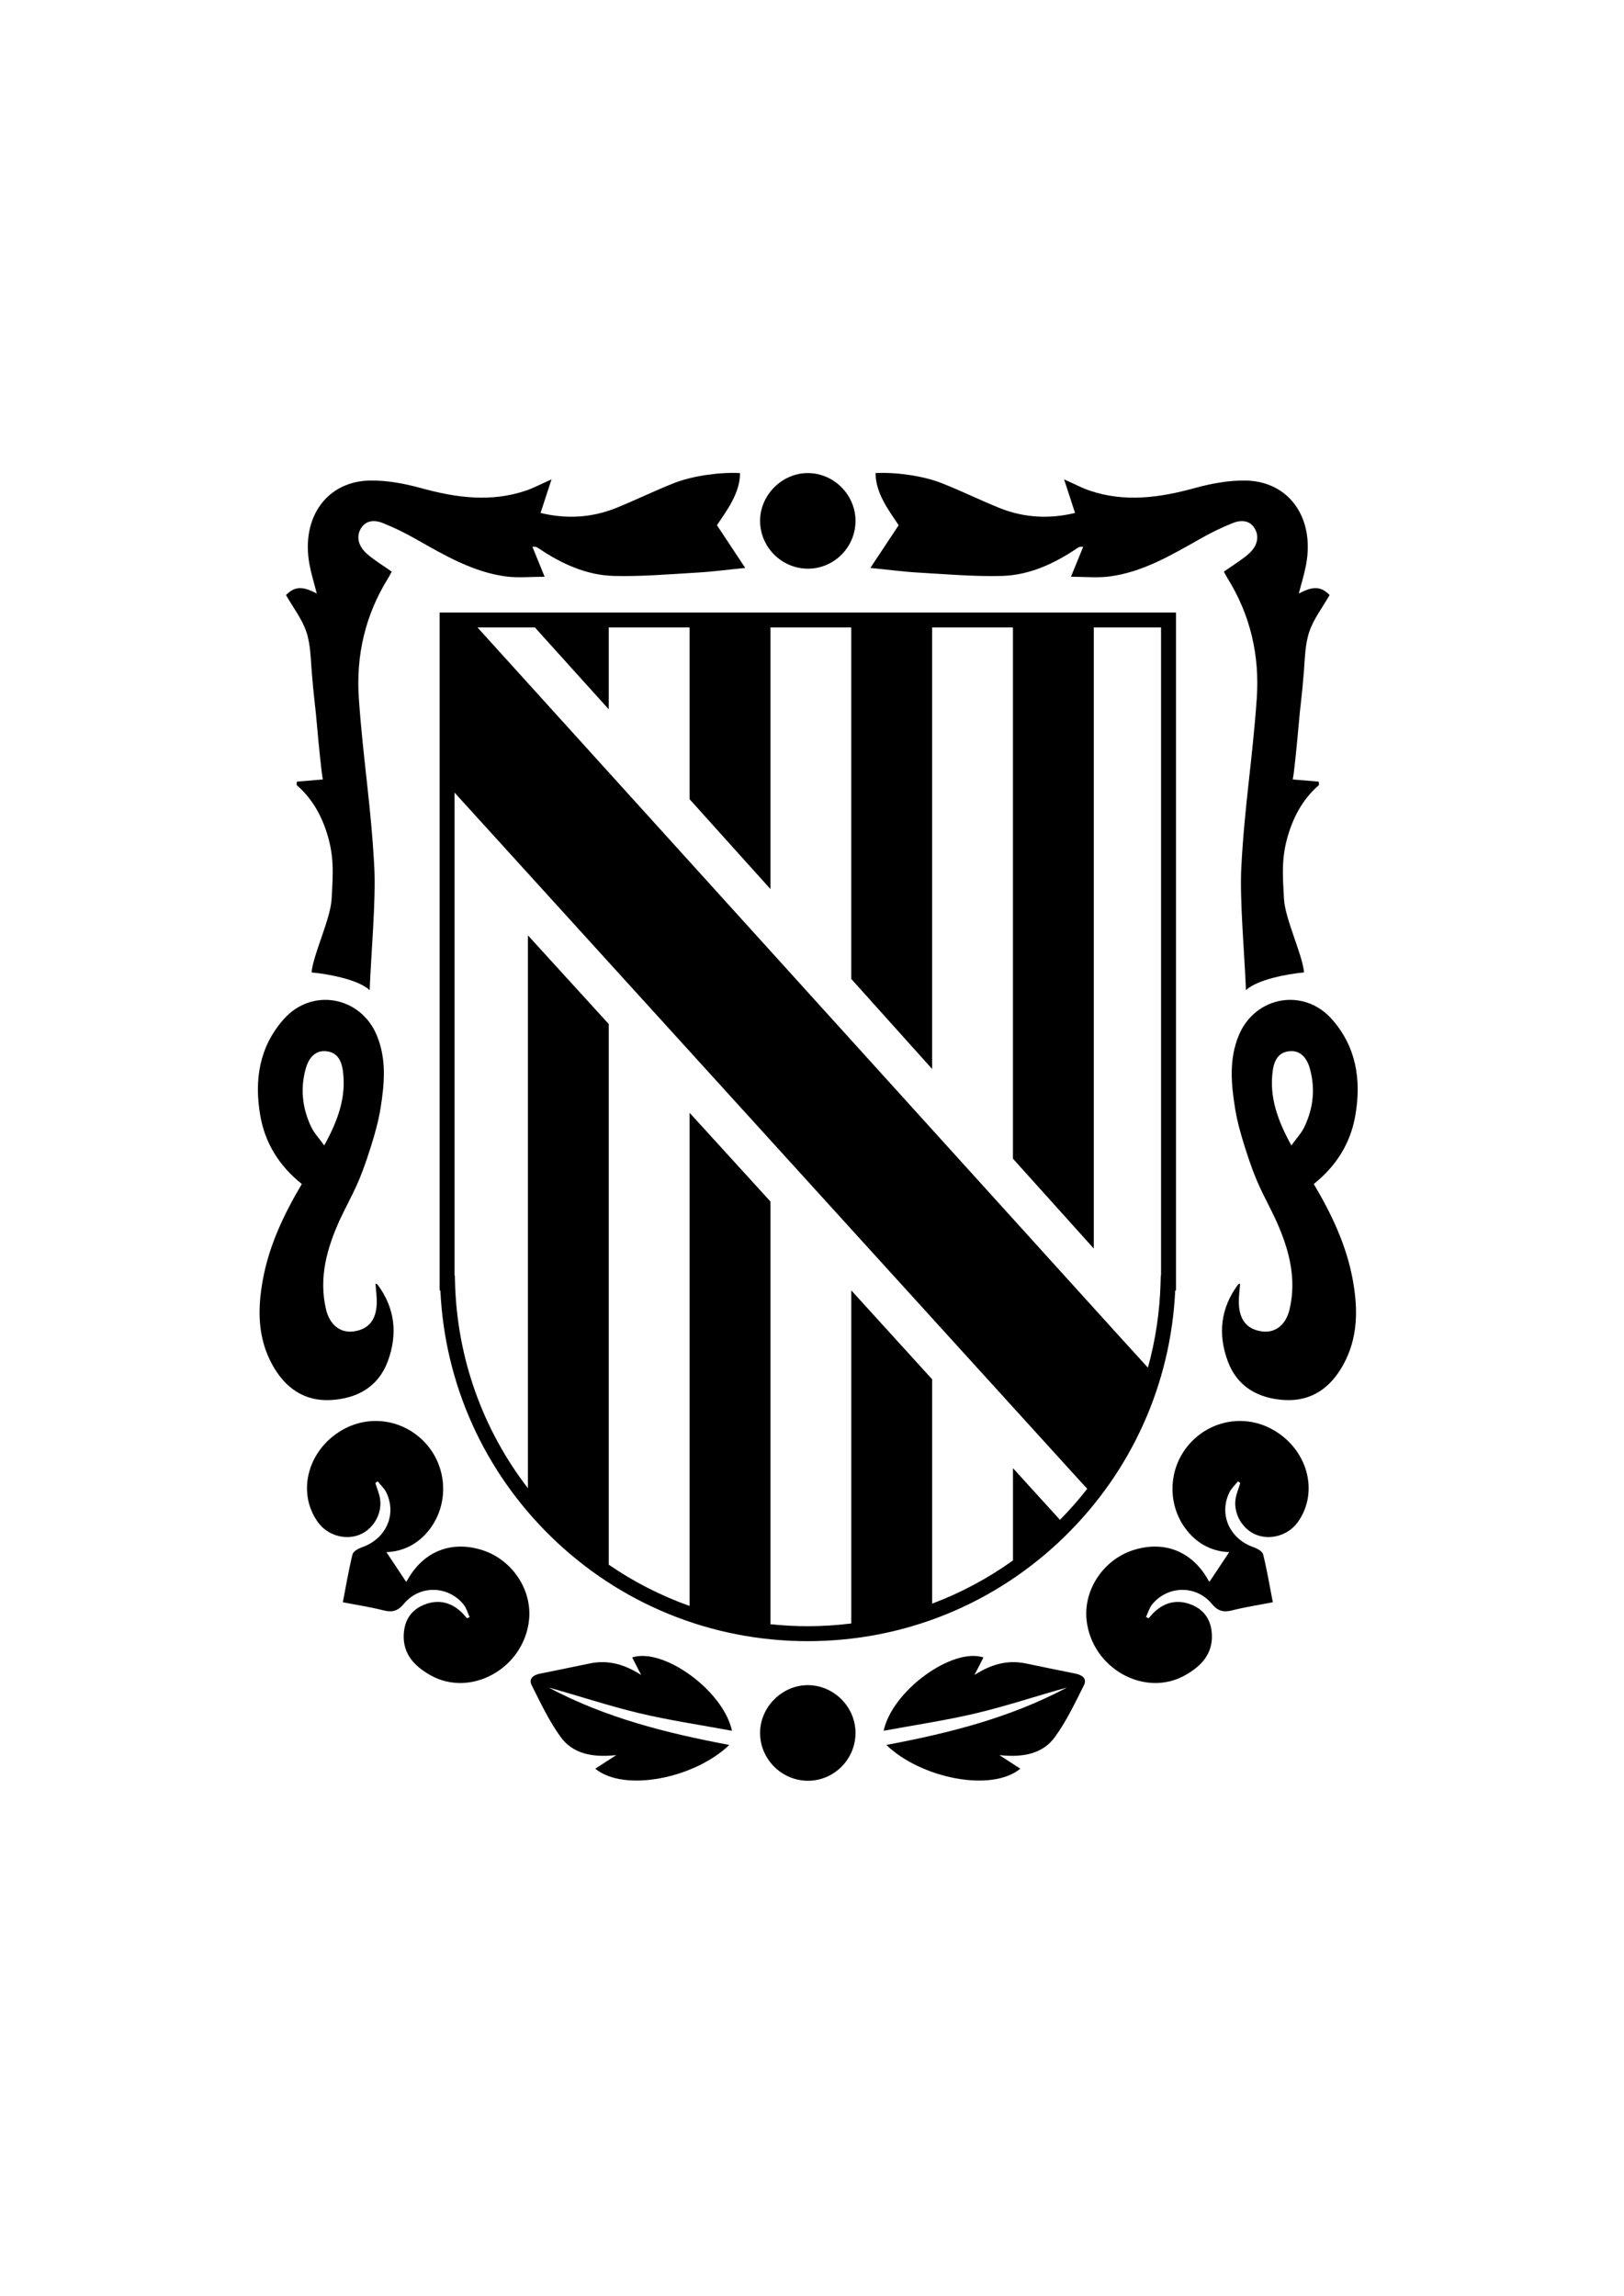
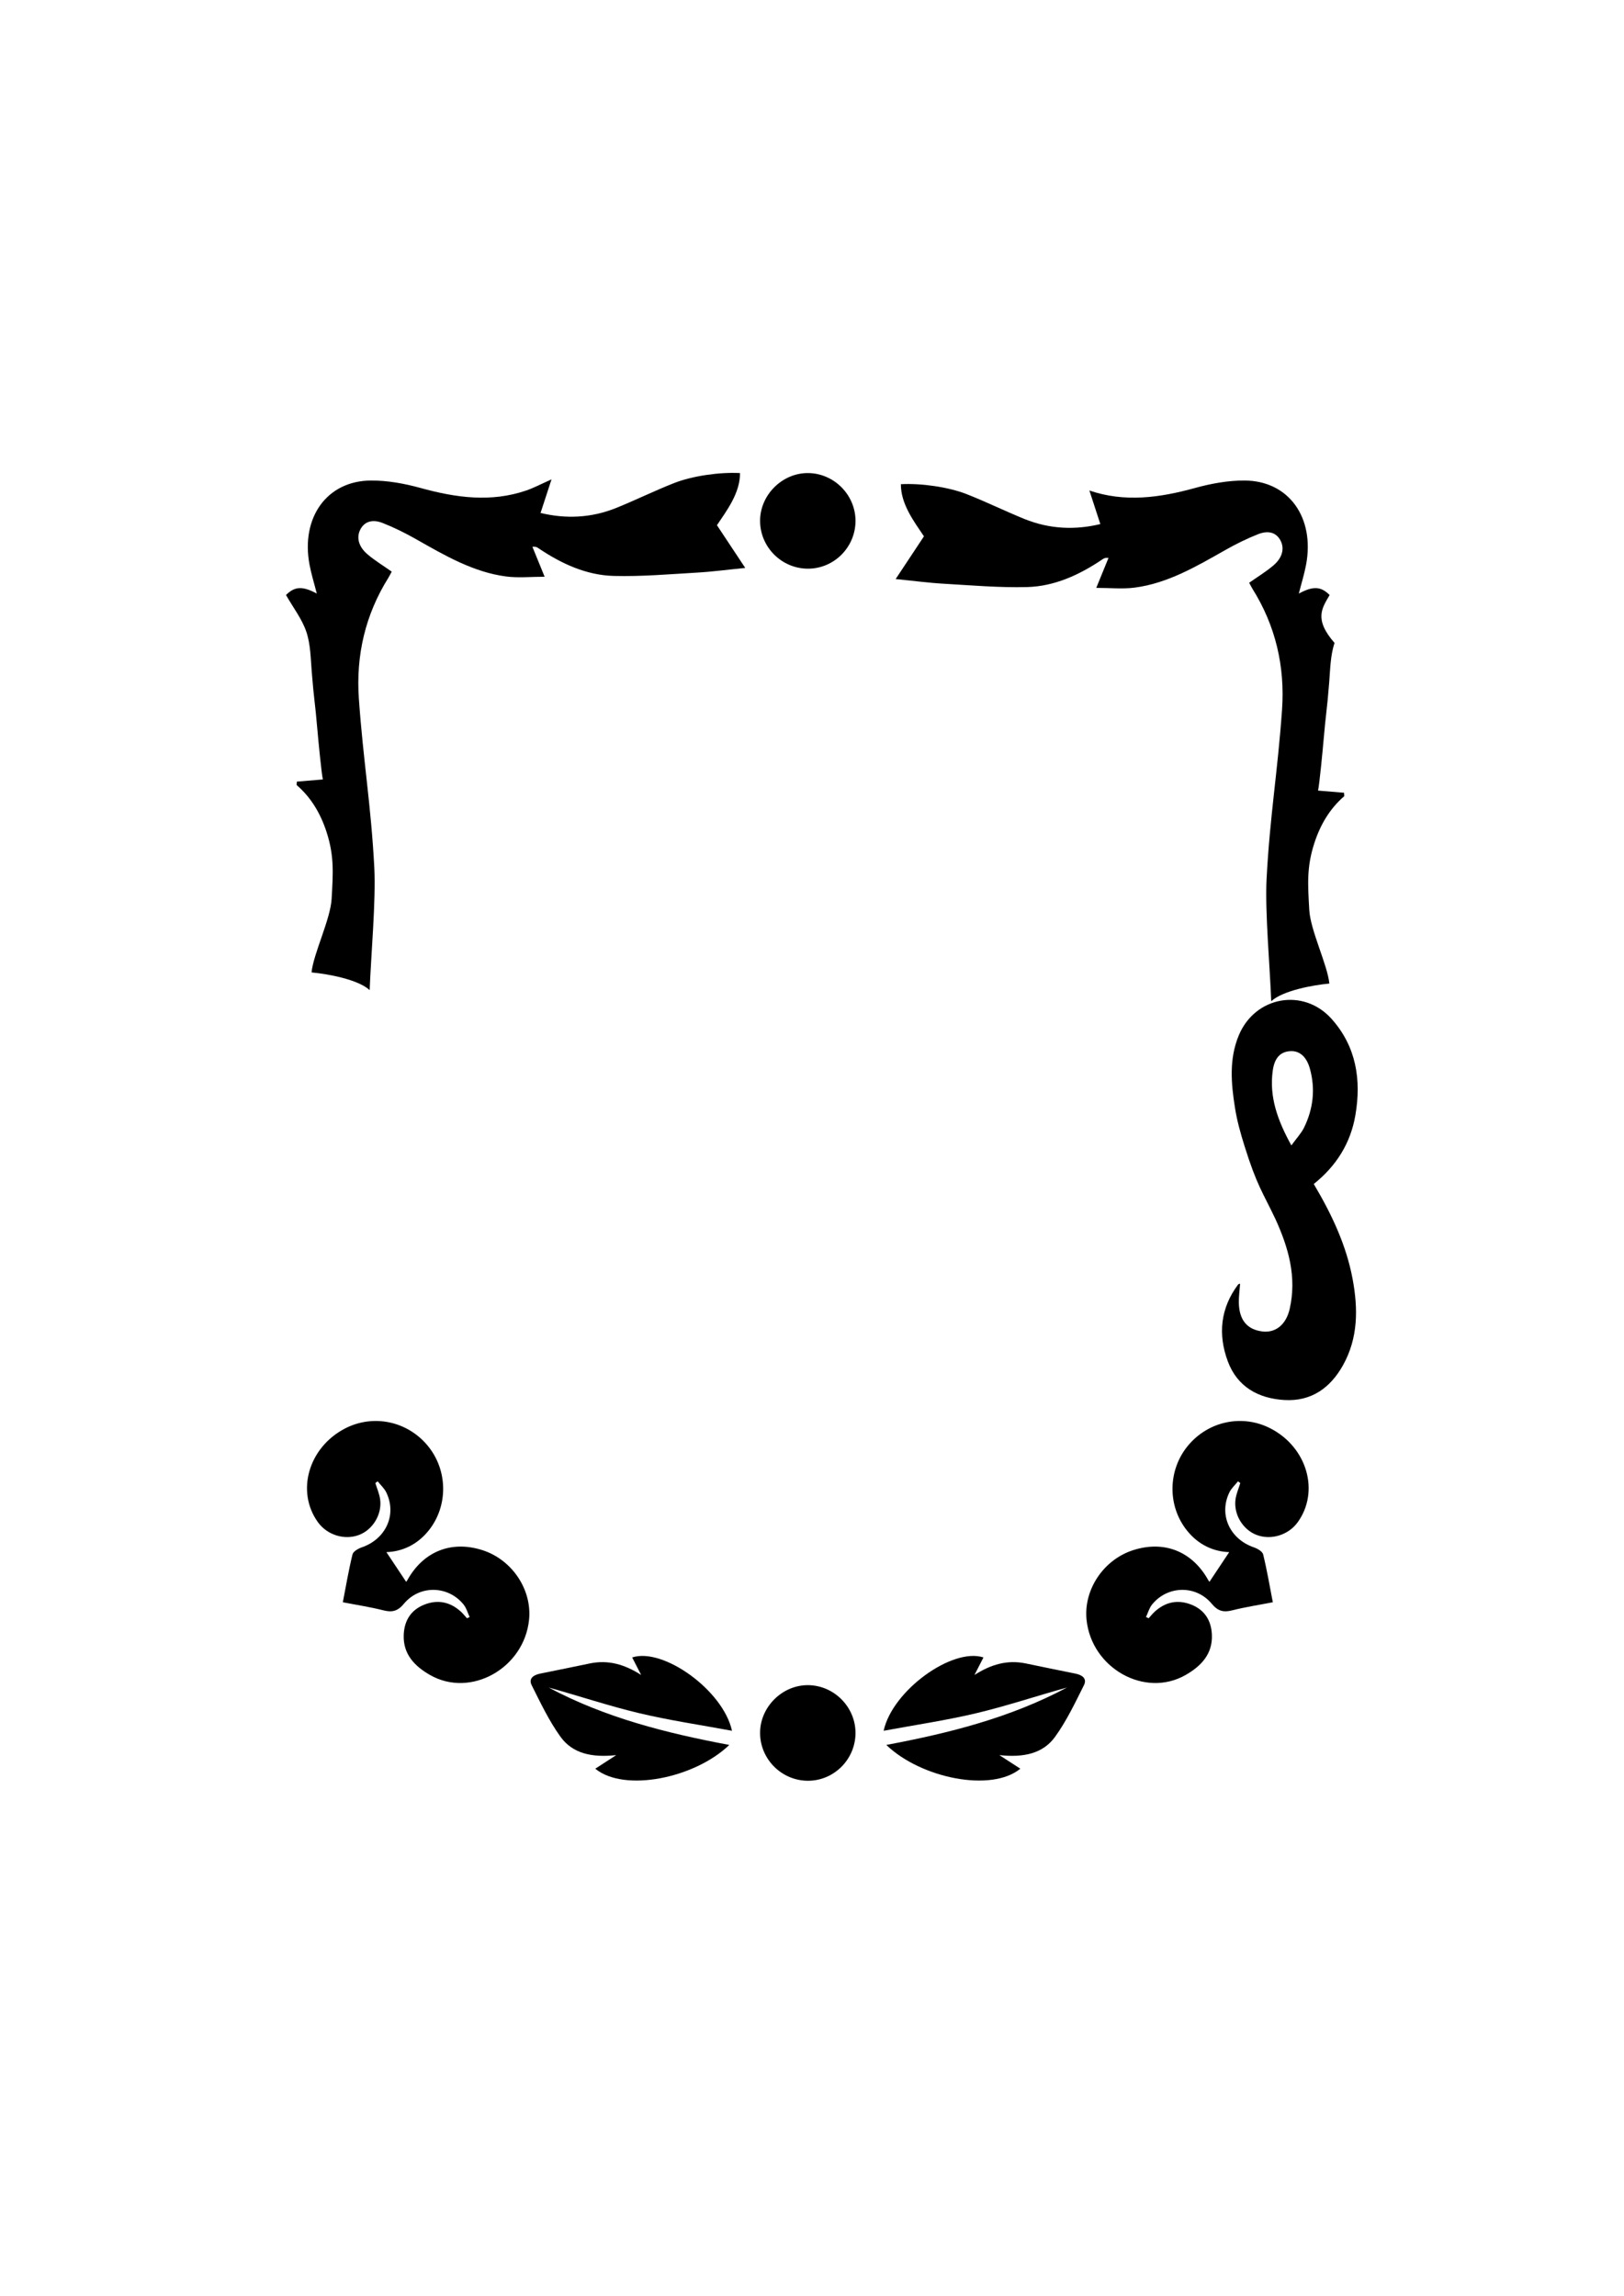
<svg xmlns="http://www.w3.org/2000/svg" version="1.1" id="Capa_1" x="0px" y="0px" viewBox="0 0 841.89 1190.55" style="enable-background:new 0 0 841.89 1190.55;" xml:space="preserve">
  <style type="text/css">
	.st0{fill:#CC142E;}
	.st1{fill:#FECD00;}
	.st2{fill:#FFFFFF;}
	.st3{fill:#00508B;}
	.st4{fill:#B89D1B;}
</style>
  <g>
    <g>
      <g>
        <path d="M148.26,308.5c4.46-4.42,8.4-4.82,15.97-0.74c-1.3-5.12-2.82-9.96-3.76-14.92c-4.62-24.53,9.01-43.61,31.92-43.7     c8.56-0.03,17.31,1.57,25.64,3.87c18.26,5.04,36.4,7.59,54.77,1.31c3.87-1.32,7.56-3.3,13.11-5.77     c-2.12,6.5-3.84,11.76-5.68,17.4c12.85,3.13,26.16,2.68,39.17-2.57c10.14-4.09,20.01-8.98,30.17-12.96     c9.42-3.69,23.49-5.7,34.06-5.14c0.05,10.36-6.86,19.42-11.96,27.03c4.83,7.3,9.49,14.32,14.67,22.15     c-9.23,0.92-17.12,1.98-25.05,2.43c-14.37,0.83-28.77,2.1-43.13,1.72c-14.17-0.38-27.12-6.3-39.15-14.46     c-0.67-0.46-1.4-0.83-3.01-0.66c1.95,4.77,3.89,9.54,6.34,15.54c-7.12,0-13.59,0.68-19.89-0.13c-17.1-2.21-32.04-11-47.05-19.51     c-5.51-3.12-11.21-5.94-17.04-8.23c-5.56-2.18-9.63-0.57-11.65,3.55c-1.97,4.01-0.85,8.72,3.77,12.66     c3.84,3.28,8.17,5.89,12.59,9.01c-0.46,0.84-1.04,2.07-1.74,3.2c-11.85,18.94-16.89,39.99-15.29,62.72     c2.3,32.57,6.31,55.05,8.01,87.65c0.88,16.92-1.79,46.3-2.41,63.4c-6.09-5.56-21.66-8.38-30.13-9.17     c0.94-9.66,9.82-27.51,10.41-38.18c0.73-13.17,1.43-22.05-2.61-34.56c-3.12-9.64-8.06-17.99-15.54-24.41     c0.04-0.59,0.07-1.18,0.11-1.77c4.38-0.37,8.77-0.73,13.49-1.13c-0.71-3.02-2.47-21.46-2.83-25.75     c-1.26-14.8-1.77-15.37-2.94-30.18c-0.55-6.93-0.63-14.23-2.79-20.61C156.57,320.94,152.08,315.2,148.26,308.5" />
-         <path d="M168.09,593.88c7.09-12.89,11.59-25.13,9.63-38.9c-0.94-6.62-4.03-9.69-9.12-9.98c-4.78-0.28-8.4,2.9-10.12,9.1     c-2.91,10.52-1.74,20.74,2.99,30.47C162.96,587.62,165.44,590.21,168.09,593.88 M176.37,631.99     c-6.77,14.82-11.21,30.12-7.41,46.7c1.89,8.25,7.42,12.47,14.12,11.65c7.85-0.96,12.01-5.84,12.23-14.75     c0.08-3.32-0.42-6.66-0.66-10.03c0.41,0.16,0.85,0.19,1.02,0.41c9.21,12.28,10.54,25.9,5.36,39.85     c-4.92,13.27-15.91,19.31-29.47,20.07c-13.82,0.78-23.69-6.28-30.26-18.06c-7.87-14.11-7.84-29.27-4.99-44.59     c3.28-17.66,10.85-33.67,20.16-49.36c-11.64-9.28-19.1-21.11-21.58-35.67c-3.13-18.33-0.48-35.56,12.3-49.89     c14.55-16.31,39.64-11.78,48.1,8.39c5.18,12.35,4.02,25.12,2,37.8c-1.05,6.63-2.89,13.19-4.9,19.61     C185.95,614.72,182.99,618.07,176.37,631.99" />
        <path d="M200.31,804.75c3.38,5.07,6.83,10.27,10.21,15.35c-0.38,0.47,0.26-0.13,0.67-0.86c8.27-14.85,22.72-20.65,38.82-15.54     c15.41,4.89,25.87,20.48,24.25,36.16c-2.59,25.08-30.21,40.63-51.29,28.62c-7.89-4.5-14.1-10.73-13.68-20.88     c0.3-7.32,3.69-12.84,10.63-15.61c7.05-2.81,13.51-1.43,19.1,3.71c1.1,1.02,2.04,2.22,3.06,3.34c0.46-0.21,0.92-0.42,1.38-0.64     c-1.01-2.15-1.64-4.59-3.08-6.4c-7.91-9.93-22.75-10.38-30.97-0.51c-3.23,3.89-6.1,4.6-10.67,3.44     c-6.79-1.72-13.74-2.77-21.02-4.19c1.63-8.39,3.02-16.67,5.01-24.81c0.38-1.54,2.95-3.01,4.8-3.65     c12.5-4.3,18.3-16.91,12.72-28.48c-1.03-2.14-2.96-3.85-4.48-5.76c-0.4,0.3-0.79,0.59-1.19,0.89c0.85,2.81,2.08,5.57,2.48,8.44     c1.06,7.76-3.74,15.66-10.82,18.42c-7.53,2.93-16.6,0.15-21.43-6.55c-11.46-15.91-4.9-38.71,13.95-48.55     c14.63-7.63,32.4-3.94,43.01,8.94c10.46,12.7,10.63,31.28,0.4,43.98C216.27,800.93,208.52,804.47,200.31,804.75" />
        <path d="M378.07,904.72c-17.89,17.23-54.38,24.71-69.48,12.32c3.16-2.05,6.12-3.97,10.88-7.05c-12.5,1.36-22.56-0.72-28.9-9.5     c-5.94-8.23-10.36-17.6-14.94-26.73c-1.76-3.52,0.97-5.34,4.43-6.03c8.61-1.7,17.19-3.52,25.78-5.28     c9.55-1.96,17.98,0.52,26.54,5.99c-1.55-3.02-3.1-6.04-4.66-9.09c16.04-5.27,47.18,17.03,51.75,38.03     c-16.5-3.07-32.58-5.42-48.32-9.18c-15.72-3.76-31.1-8.93-46.7-13.24C313.63,890.55,345.3,898.57,378.07,904.72" />
-         <path d="M689.28,308.5c-4.46-4.42-8.4-4.82-15.97-0.74c1.3-5.12,2.82-9.96,3.76-14.92c4.62-24.53-9.01-43.61-31.92-43.7     c-8.56-0.03-17.31,1.57-25.64,3.87c-18.26,5.04-36.4,7.59-54.77,1.31c-3.87-1.32-7.56-3.3-13.11-5.77     c2.12,6.5,3.84,11.76,5.68,17.4c-12.85,3.13-26.16,2.68-39.17-2.57c-10.14-4.09-20.01-8.98-30.17-12.96     c-9.42-3.69-23.49-5.7-34.06-5.14c-0.05,10.36,6.86,19.42,11.96,27.03c-4.84,7.3-9.49,14.32-14.67,22.15     c9.23,0.92,17.12,1.98,25.05,2.43c14.37,0.83,28.77,2.1,43.13,1.72c14.17-0.38,27.12-6.3,39.15-14.46     c0.68-0.46,1.4-0.83,3.01-0.66c-1.95,4.77-3.89,9.54-6.34,15.54c7.12,0,13.59,0.68,19.89-0.13c17.1-2.21,32.04-11,47.05-19.51     c5.51-3.12,11.21-5.94,17.04-8.23c5.56-2.18,9.64-0.57,11.65,3.55c1.97,4.01,0.85,8.72-3.77,12.66     c-3.84,3.28-8.17,5.89-12.59,9.01c0.46,0.84,1.04,2.07,1.74,3.2c11.85,18.94,16.89,39.99,15.29,62.72     c-2.3,32.57-6.31,55.05-8.01,87.65c-0.88,16.92,1.79,46.3,2.41,63.4c6.08-5.56,21.66-8.38,30.13-9.17     c-0.94-9.66-9.82-27.51-10.41-38.18c-0.73-13.17-1.43-22.05,2.61-34.56c3.12-9.64,8.06-17.99,15.54-24.41     c-0.04-0.59-0.07-1.18-0.11-1.77c-4.39-0.37-8.77-0.73-13.49-1.13c0.71-3.02,2.47-21.46,2.83-25.75     c1.26-14.8,1.77-15.37,2.94-30.18c0.55-6.93,0.63-14.23,2.79-20.61C680.96,320.94,685.45,315.2,689.28,308.5" />
+         <path d="M689.28,308.5c-4.46-4.42-8.4-4.82-15.97-0.74c1.3-5.12,2.82-9.96,3.76-14.92c4.62-24.53-9.01-43.61-31.92-43.7     c-8.56-0.03-17.31,1.57-25.64,3.87c-18.26,5.04-36.4,7.59-54.77,1.31c2.12,6.5,3.84,11.76,5.68,17.4c-12.85,3.13-26.16,2.68-39.17-2.57c-10.14-4.09-20.01-8.98-30.17-12.96     c-9.42-3.69-23.49-5.7-34.06-5.14c-0.05,10.36,6.86,19.42,11.96,27.03c-4.84,7.3-9.49,14.32-14.67,22.15     c9.23,0.92,17.12,1.98,25.05,2.43c14.37,0.83,28.77,2.1,43.13,1.72c14.17-0.38,27.12-6.3,39.15-14.46     c0.68-0.46,1.4-0.83,3.01-0.66c-1.95,4.77-3.89,9.54-6.34,15.54c7.12,0,13.59,0.68,19.89-0.13c17.1-2.21,32.04-11,47.05-19.51     c5.51-3.12,11.21-5.94,17.04-8.23c5.56-2.18,9.64-0.57,11.65,3.55c1.97,4.01,0.85,8.72-3.77,12.66     c-3.84,3.28-8.17,5.89-12.59,9.01c0.46,0.84,1.04,2.07,1.74,3.2c11.85,18.94,16.89,39.99,15.29,62.72     c-2.3,32.57-6.31,55.05-8.01,87.65c-0.88,16.92,1.79,46.3,2.41,63.4c6.08-5.56,21.66-8.38,30.13-9.17     c-0.94-9.66-9.82-27.51-10.41-38.18c-0.73-13.17-1.43-22.05,2.61-34.56c3.12-9.64,8.06-17.99,15.54-24.41     c-0.04-0.59-0.07-1.18-0.11-1.77c-4.39-0.37-8.77-0.73-13.49-1.13c0.71-3.02,2.47-21.46,2.83-25.75     c1.26-14.8,1.77-15.37,2.94-30.18c0.55-6.93,0.63-14.23,2.79-20.61C680.96,320.94,685.45,315.2,689.28,308.5" />
        <path d="M669.45,593.88c-7.09-12.89-11.59-25.13-9.63-38.9c0.94-6.62,4.03-9.69,9.12-9.98c4.78-0.28,8.4,2.9,10.12,9.1     c2.91,10.52,1.73,20.74-2.99,30.47C674.57,587.62,672.1,590.21,669.45,593.88 M661.16,631.99c6.77,14.82,11.21,30.12,7.41,46.7     c-1.89,8.25-7.42,12.47-14.12,11.65c-7.85-0.96-12.01-5.84-12.23-14.75c-0.08-3.32,0.42-6.66,0.66-10.03     c-0.41,0.16-0.85,0.19-1.02,0.41c-9.21,12.28-10.54,25.9-5.36,39.85c4.92,13.27,15.91,19.31,29.47,20.07     c13.82,0.78,23.69-6.28,30.26-18.06c7.87-14.11,7.84-29.27,4.99-44.59c-3.28-17.66-10.85-33.67-20.16-49.36     c11.64-9.28,19.1-21.11,21.58-35.67c3.13-18.33,0.48-35.56-12.3-49.89c-14.55-16.31-39.64-11.78-48.1,8.39     c-5.18,12.35-4.02,25.12-2,37.8c1.05,6.63,2.89,13.19,4.9,19.61C651.59,614.72,654.55,618.07,661.16,631.99" />
        <path d="M637.23,804.75c-3.38,5.07-6.83,10.27-10.21,15.35c0.38,0.47-0.26-0.13-0.67-0.86c-8.27-14.85-22.72-20.65-38.82-15.54     c-15.41,4.89-25.87,20.48-24.25,36.16c2.59,25.08,30.21,40.63,51.29,28.62c7.89-4.5,14.1-10.73,13.68-20.88     c-0.3-7.32-3.69-12.84-10.63-15.61c-7.05-2.81-13.51-1.43-19.09,3.71c-1.11,1.02-2.04,2.22-3.05,3.34     c-0.46-0.21-0.92-0.42-1.38-0.64c1.01-2.15,1.64-4.59,3.08-6.4c7.91-9.93,22.75-10.38,30.97-0.51c3.23,3.89,6.1,4.6,10.67,3.44     c6.79-1.72,13.74-2.77,21.02-4.19c-1.63-8.39-3.02-16.67-5.01-24.81c-0.38-1.54-2.95-3.01-4.8-3.65     c-12.5-4.3-18.3-16.91-12.72-28.48c1.03-2.14,2.96-3.85,4.48-5.76c0.4,0.3,0.79,0.59,1.19,0.89c-0.85,2.81-2.08,5.57-2.48,8.44     c-1.06,7.76,3.74,15.66,10.82,18.42c7.52,2.93,16.6,0.15,21.43-6.55c11.45-15.91,4.9-38.71-13.95-48.55     c-14.63-7.63-32.4-3.94-43.01,8.94c-10.46,12.7-10.63,31.28-0.4,43.98C621.26,800.93,629.01,804.47,637.23,804.75" />
        <path d="M459.47,904.72c17.89,17.23,54.38,24.71,69.48,12.32c-3.16-2.05-6.12-3.97-10.88-7.05c12.5,1.36,22.56-0.72,28.9-9.5     c5.94-8.23,10.37-17.6,14.94-26.73c1.76-3.52-0.97-5.34-4.43-6.03c-8.6-1.7-17.19-3.52-25.78-5.28     c-9.55-1.96-17.97,0.52-26.53,5.99c1.55-3.02,3.1-6.04,4.66-9.09c-16.04-5.27-47.18,17.03-51.75,38.03     c16.5-3.07,32.58-5.42,48.32-9.18c15.72-3.76,31.1-8.93,46.7-13.24C523.9,890.55,492.24,898.57,459.47,904.72" />
        <path d="M443.5,898.44c0.03,13.75-11.23,24.99-24.9,24.85c-13.48-0.15-24.49-11.2-24.57-24.67     c-0.08-13.52,11.46-25.03,24.95-24.9C432.39,873.86,443.47,885.03,443.5,898.44" />
        <path d="M443.5,270.01c0.03,13.75-11.23,24.99-24.9,24.84c-13.48-0.14-24.49-11.2-24.57-24.67     c-0.08-13.52,11.46-25.03,24.95-24.9C432.39,245.42,443.47,256.6,443.5,270.01" />
-         <path d="M601.9,661.32h-0.15l-0.1,3.76c-0.41,15.07-2.64,29.83-6.57,44.03l-17.3-19.02L247.53,325.32h29.76l38.29,42.45v-42.45     h41.91v89.05l41.91,46.6V325.32h41.9v182.24l41.91,46.68V325.32h41.91v275.44l41.91,46.6V325.32h34.86V661.32z M235.63,410.94     c36.67,40.37,322.84,355.39,322.86,355.37l5.14,5.59c-4.35,5.62-9.11,10.97-14.14,16.11l-24.36-26.8v47.85     c-13,9.33-27.08,16.82-41.91,22.4V715.13l-41.91-46.09v172.7c-7.43,0.91-14.94,1.42-22.54,1.42c-6.51,0-12.97-0.37-19.37-1.04     V622.97l-41.91-46v255.69c-14.8-5.25-28.86-12.45-41.91-21.4V530.95l-41.91-45.99v286.65c-23.46-30.47-36.71-67.47-37.78-106.53     l-0.1-3.76h-0.15V410.94z M609.64,669.06V317.58H227.89v351.48h0.4c2.26,48.46,22.54,93.66,57.35,127.65     c35.8,34.95,83.07,54.2,133.12,54.2s97.32-19.25,133.12-54.2c34.81-33.99,55.09-79.19,57.36-127.65H609.64z" />
      </g>
    </g>
  </g>
</svg>